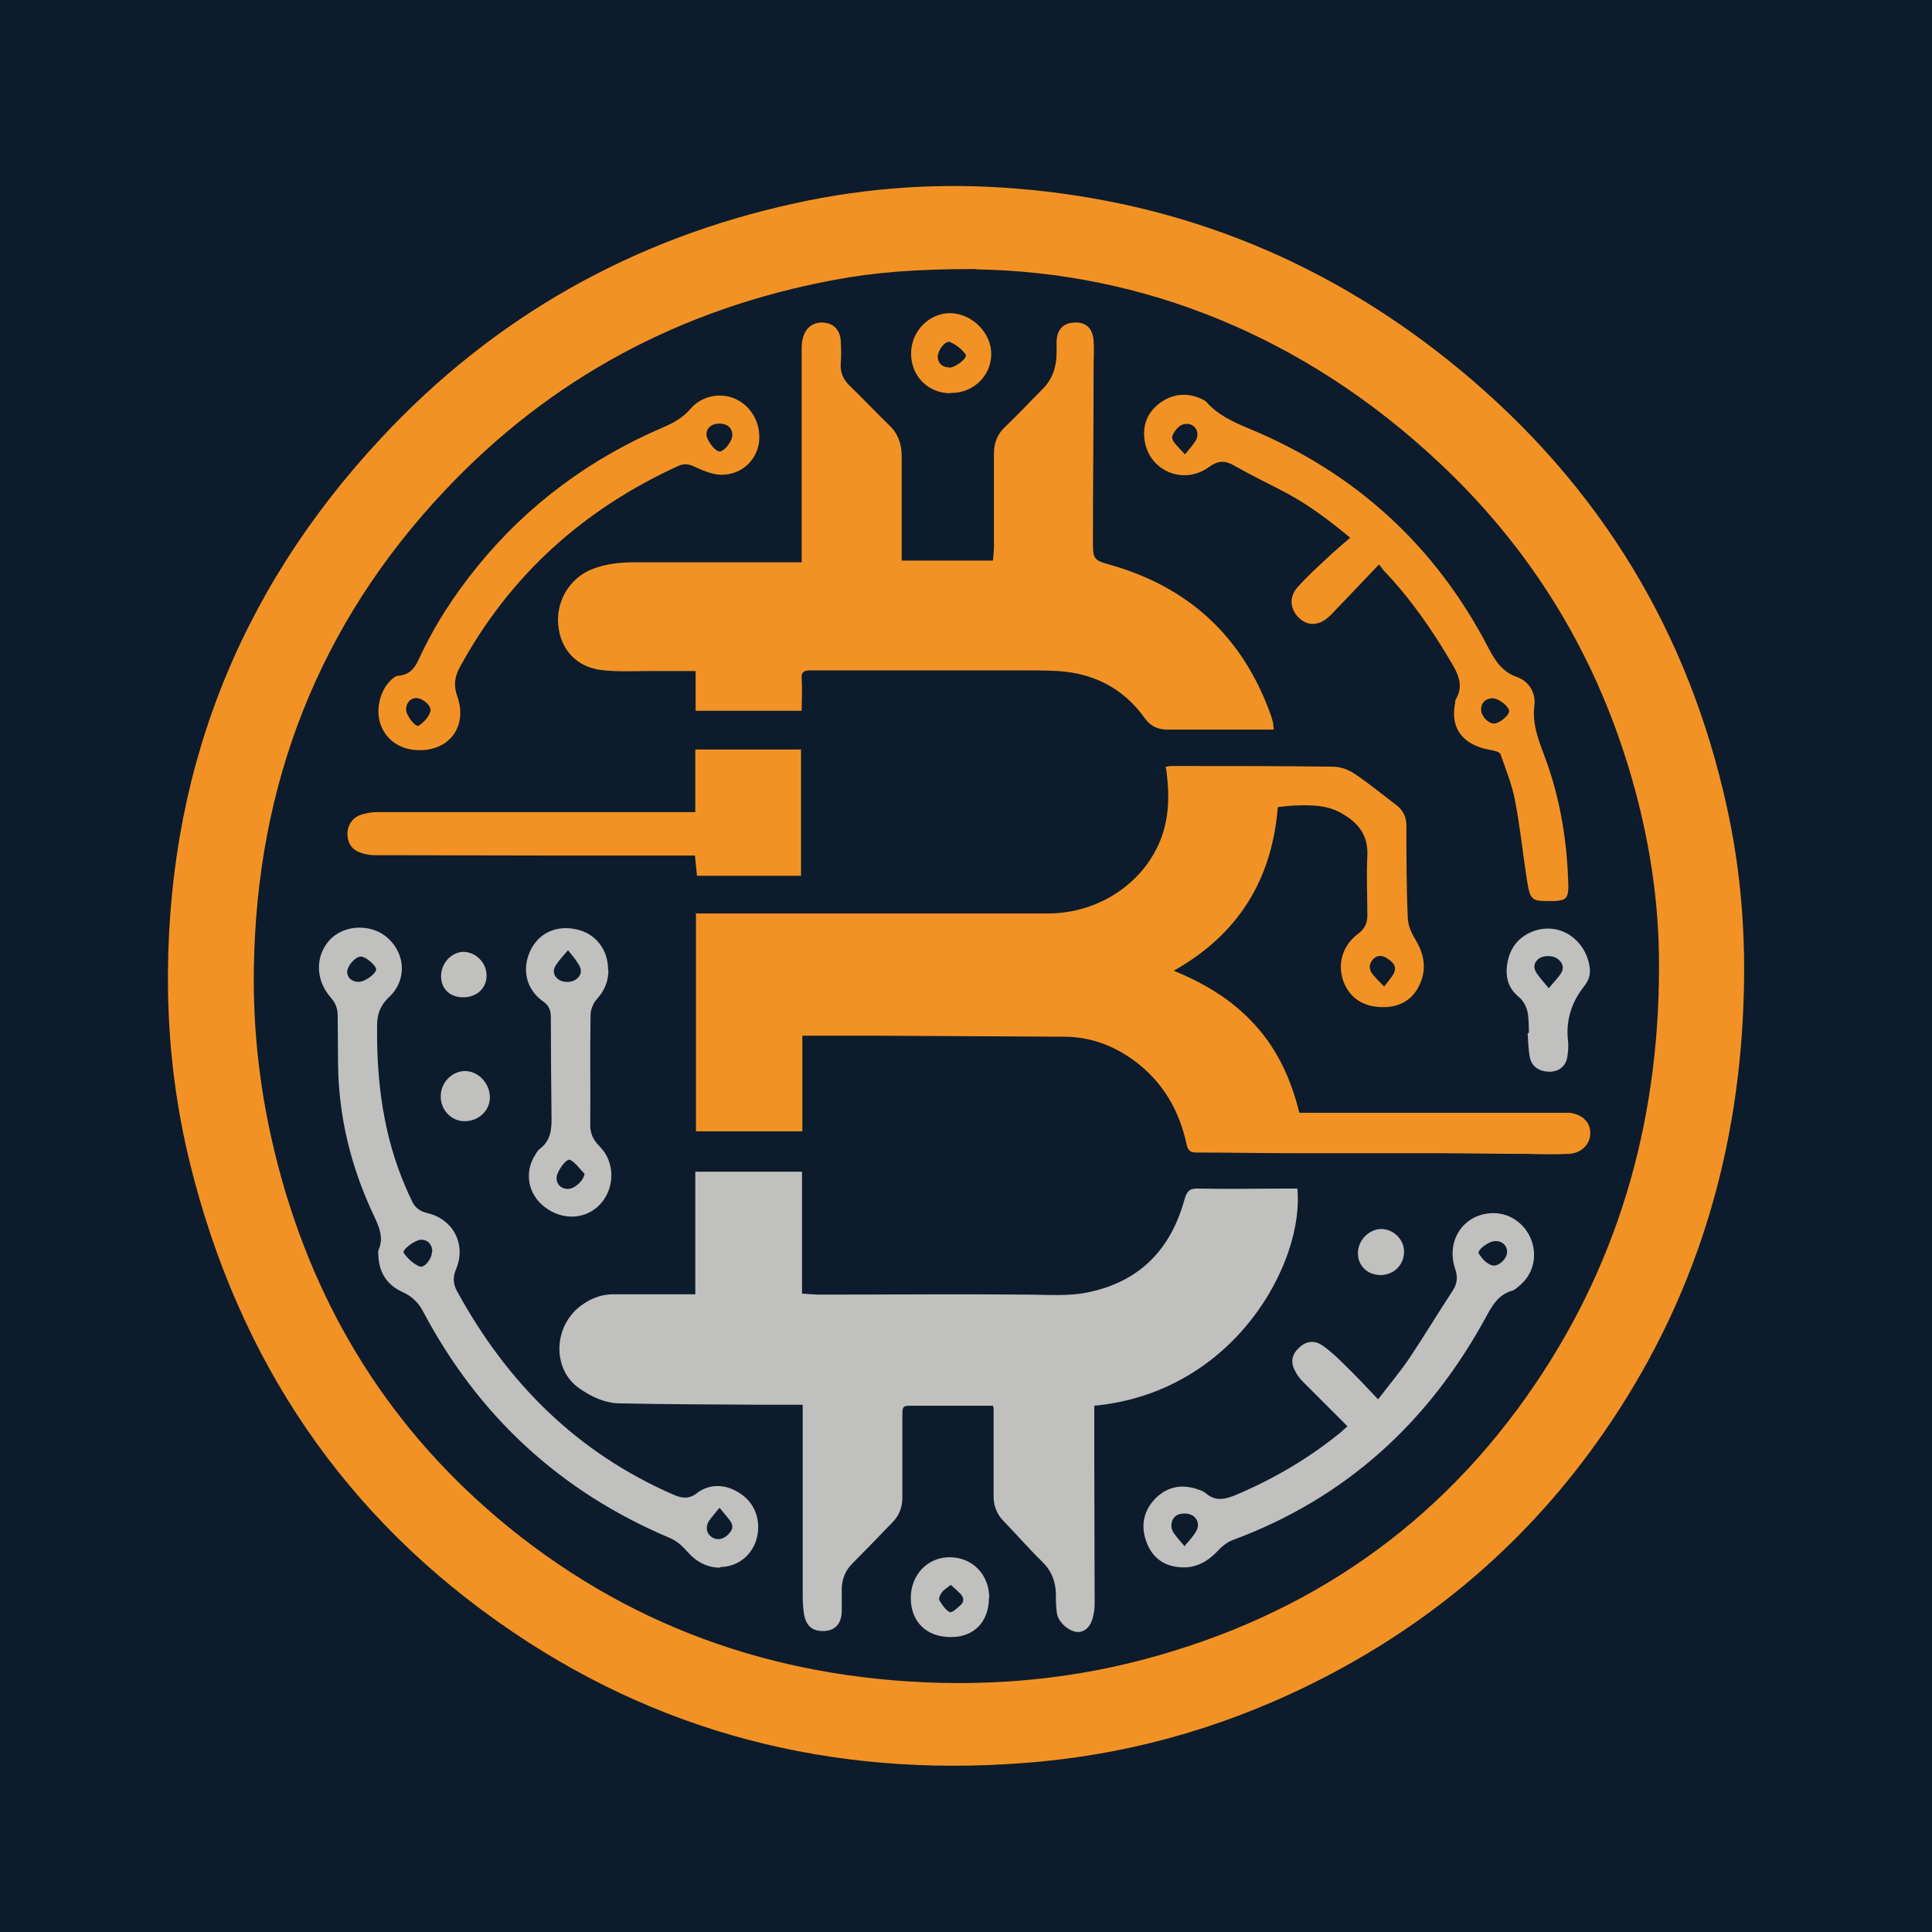
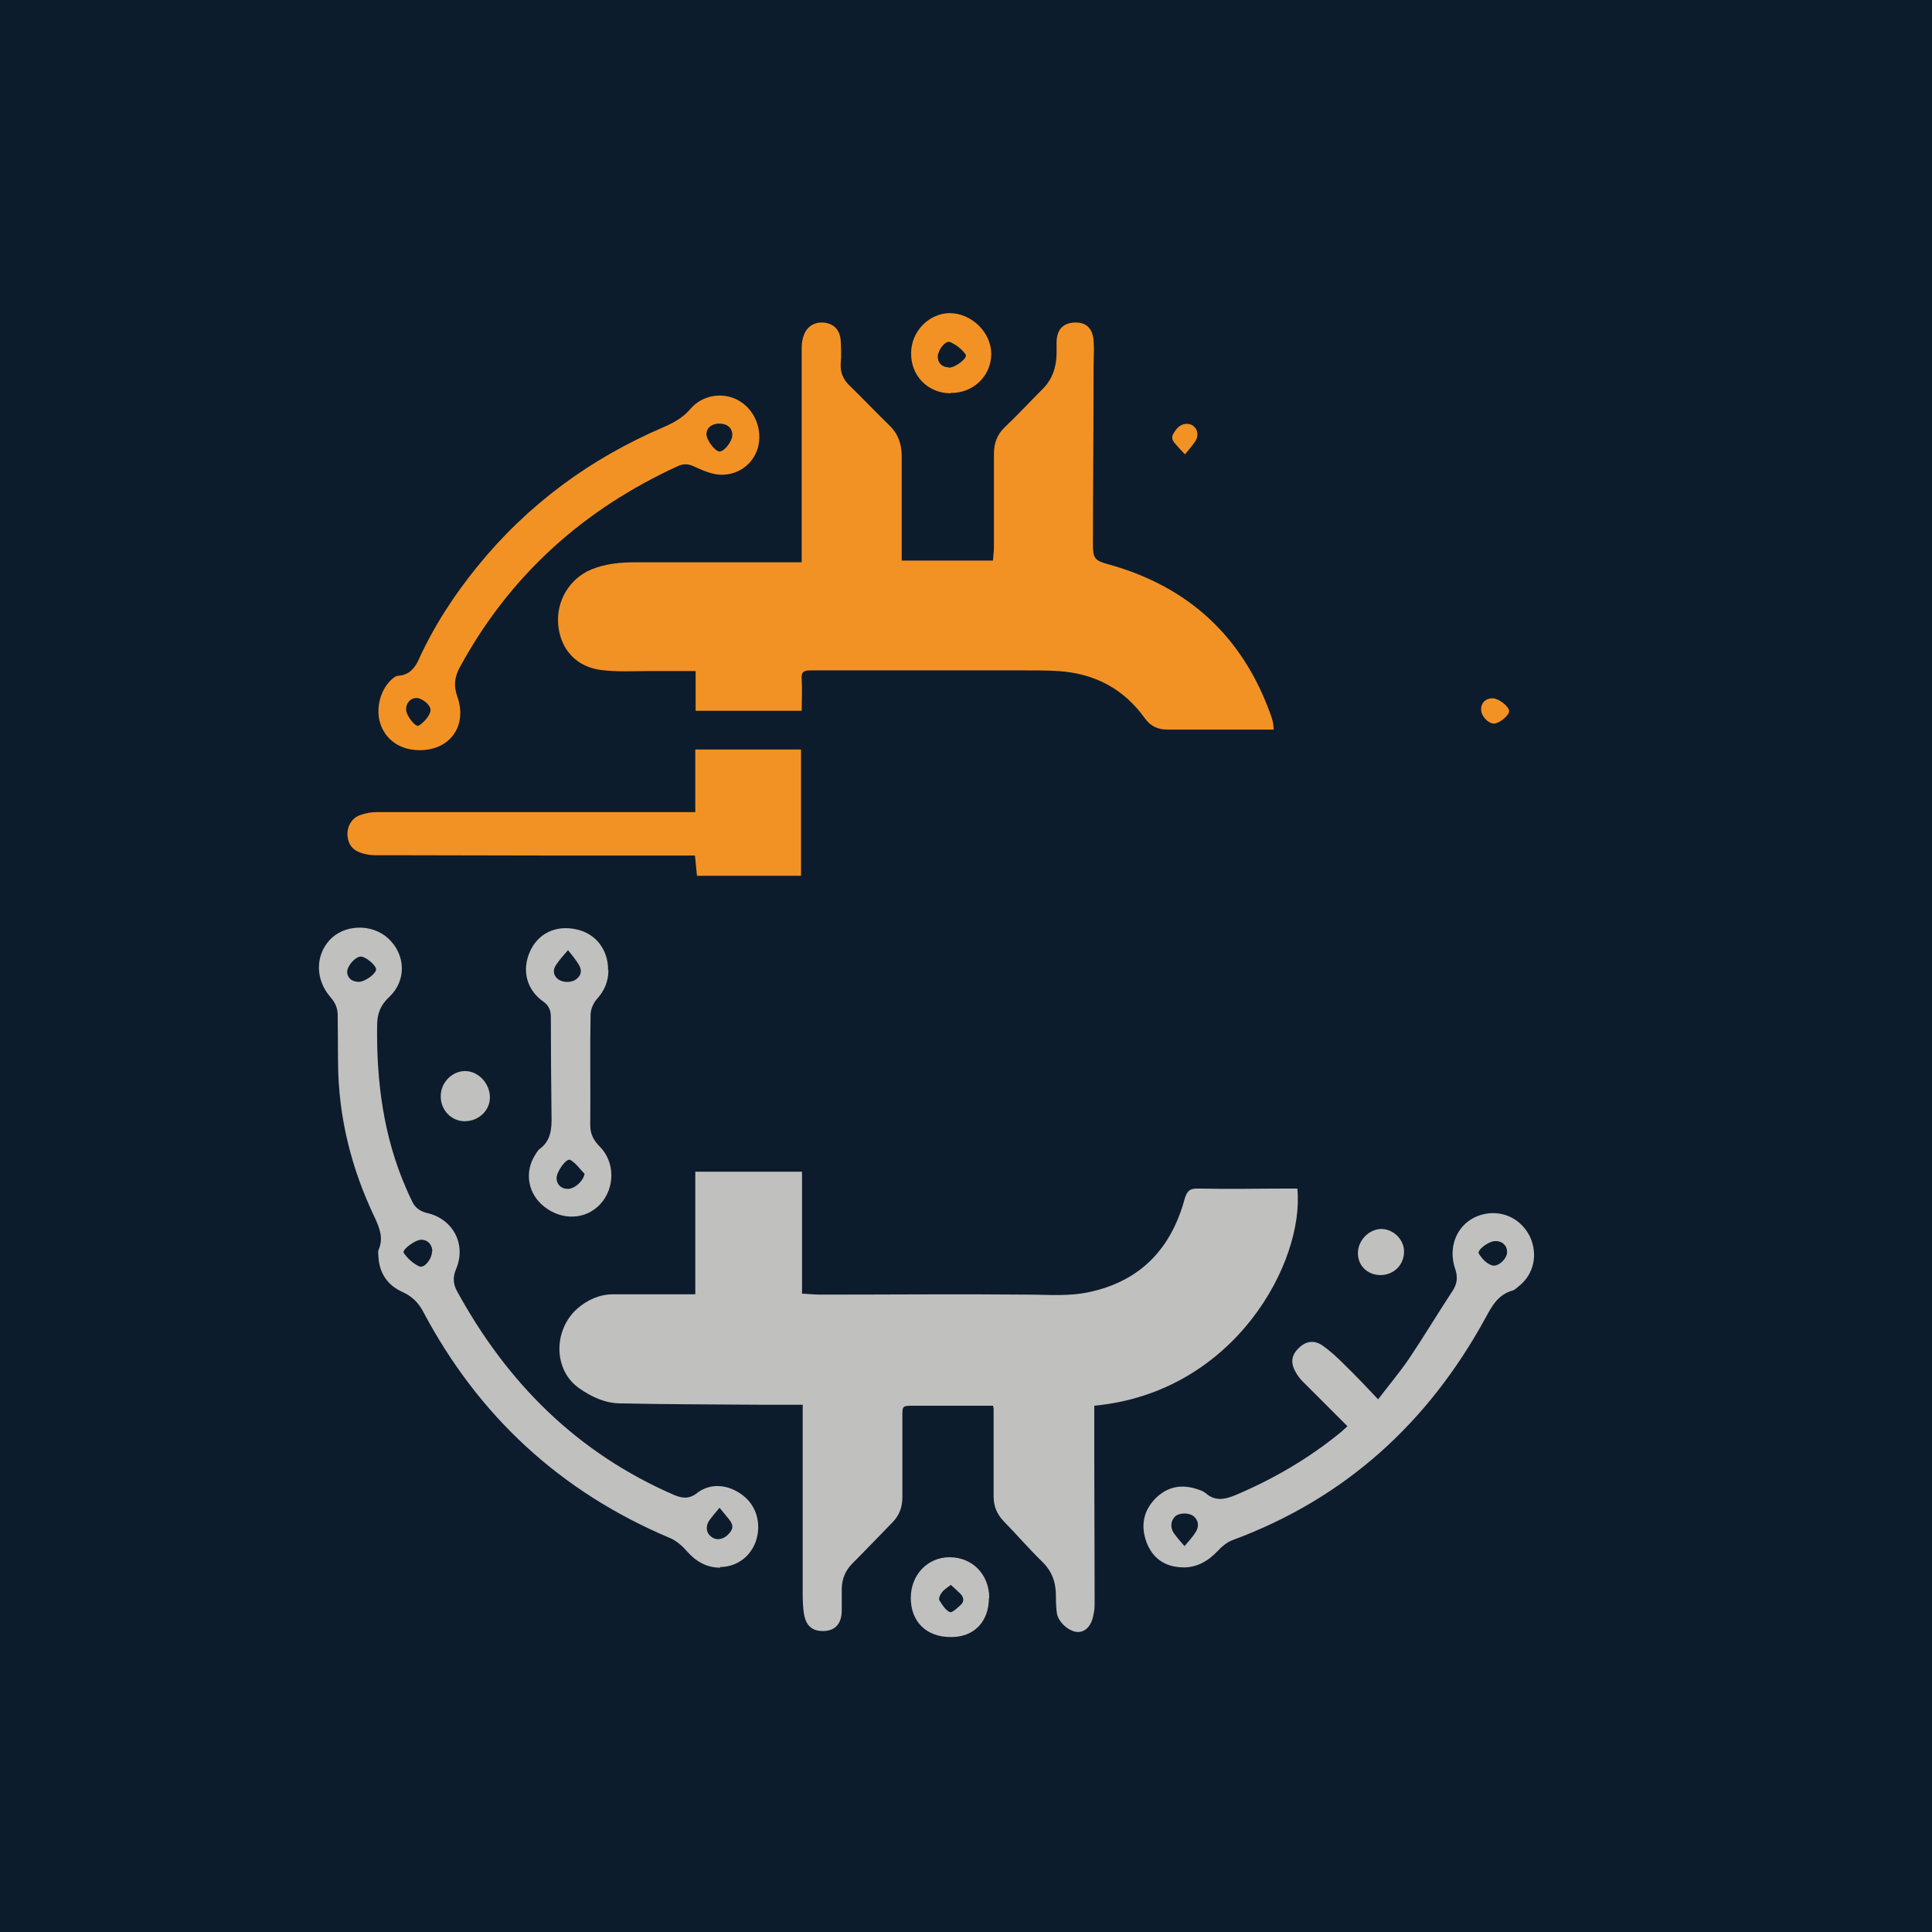
<svg xmlns="http://www.w3.org/2000/svg" id="Ebene_1" data-name="Ebene 1" viewBox="0 0 57.38 57.38">
  <defs>
    <style>
      .cls-1 {
        fill: #f39224;
      }

      .cls-1, .cls-2, .cls-3 {
        stroke-width: 0px;
      }

      .cls-2 {
        fill: #0d1c2c;
      }

      .cls-3 {
        fill: #c0c0bf;
      }
    </style>
  </defs>
  <rect class="cls-2" width="57.38" height="57.38" />
  <g>
-     <path class="cls-1" d="M51.8,28.93c-.03,4.82-1.26,9.29-3.96,13.31-2.18,3.26-5.03,5.78-8.51,7.58-2.65,1.37-5.47,2.22-8.44,2.5-5.66.53-10.93-.65-15.66-3.85-5-3.38-8.15-8.08-9.59-13.93-.41-1.67-.62-3.36-.65-5.08-.09-6.34,2.02-11.83,6.34-16.46,3.35-3.59,7.46-5.91,12.27-6.96,2.17-.48,4.36-.62,6.57-.44,5,.4,9.42,2.24,13.26,5.44,4.09,3.41,6.72,7.72,7.86,12.94.36,1.63.52,3.29.51,4.96ZM29,7.99c-1.83,0-3.05.1-4.26.33-4.52.85-8.39,2.91-11.54,6.26-3.74,3.97-5.58,8.73-5.66,14.17-.03,1.85.18,3.68.62,5.48,1.05,4.31,3.21,7.96,6.6,10.84,3.79,3.21,8.21,4.78,13.15,4.91,2.06.05,4.09-.17,6.08-.7,4.86-1.29,8.76-3.98,11.59-8.15,2.61-3.84,3.75-8.13,3.69-12.75-.02-1.55-.24-3.08-.62-4.58-1-3.94-2.97-7.32-5.94-10.09-4.02-3.76-8.81-5.63-13.72-5.71Z" />
-     <path class="cls-1" d="M20.68,27.13h.27c2.46,0,4.92,0,7.38,0,.93,0,1.86,0,2.79,0,1.54,0,2.91-.94,3.39-2.3.21-.61.22-1.23.14-1.87,0-.06-.02-.12-.03-.19.06,0,.1-.02.15-.02,1.61,0,3.21,0,4.82.02.22,0,.46.09.64.21.43.29.83.62,1.24.93.21.16.3.36.3.62,0,.9,0,1.8.04,2.7,0,.23.1.47.22.66.21.35.32.71.22,1.11-.15.56-.53.88-1.08.91-.63.03-1.07-.24-1.27-.76-.19-.52-.03-1.07.44-1.42.19-.14.27-.31.27-.54,0-.59-.03-1.19,0-1.78.03-.65-.32-1.02-.83-1.29-.38-.2-.79-.21-1.21-.2-.2,0-.4.03-.62.05-.17,2.15-1.17,3.78-3.09,4.86.95.39,1.77.89,2.43,1.63.67.74,1.06,1.62,1.3,2.59.1,0,.19,0,.28,0,2.52,0,5.04,0,7.56,0,.07,0,.14,0,.2,0,.37.05.61.29.6.61,0,.32-.26.59-.63.61-.41.02-.83.01-1.24,0-.92,0-1.85-.02-2.77-.02-1.38,0-2.76,0-4.14,0-.97,0-1.95-.02-2.92-.02-.19,0-.25-.07-.29-.25-.22-1.02-.72-1.87-1.57-2.49-.62-.45-1.31-.7-2.07-.7-1.86-.01-3.72-.02-5.58-.03-.72,0-1.44,0-2.19,0v2.84h-3.16v-6.49ZM41.11,29.3c.08-.1.14-.18.2-.26.19-.24.16-.4-.1-.57-.15-.1-.3-.12-.43.02-.13.14-.13.3-.01.45.1.12.21.23.34.36Z" />
    <path class="cls-3" d="M29.5,41.75h-.97c-.47,0-.93,0-1.4,0-.33,0-.33,0-.33.33,0,.8,0,1.59,0,2.39,0,.29-.09.54-.3.75-.39.4-.78.81-1.18,1.21-.21.21-.31.45-.32.74,0,.22,0,.44,0,.65,0,.39-.18.6-.51.62-.37.02-.57-.16-.62-.56-.02-.16-.03-.33-.03-.49,0-1.79,0-3.59,0-5.38v-.29c-.45,0-.89,0-1.32,0-1.36-.01-2.73-.01-4.09-.04-.45,0-.86-.19-1.23-.45-.76-.53-.78-1.71-.06-2.36.31-.27.67-.43,1.08-.43.72,0,1.44,0,2.16,0,.08,0,.16,0,.27,0v-3.64h3.17v3.62c.19.01.37.03.55.03,2.05,0,4.1-.02,6.14,0,.62,0,1.24.06,1.86-.08,1.51-.33,2.41-1.29,2.81-2.75.07-.24.15-.33.41-.32.9.02,1.8,0,2.7,0,.08,0,.16,0,.24,0,.22,2.15-1.83,6.05-6.03,6.45,0,.13,0,.27,0,.41,0,.38,0,.75,0,1.13,0,1.43.01,2.85.01,4.28,0,.12,0,.24-.03.36-.05.33-.22.53-.45.54-.25.01-.59-.27-.64-.55-.02-.15-.03-.31-.03-.47.01-.42-.1-.77-.41-1.07-.4-.39-.76-.81-1.15-1.21-.2-.21-.29-.45-.29-.73,0-.86,0-1.72,0-2.59,0-.02,0-.04-.02-.1Z" />
    <path class="cls-1" d="M26.8,16.65h2.69c.01-.14.03-.28.03-.42,0-.92,0-1.83,0-2.75,0-.31.09-.57.32-.79.38-.36.74-.75,1.11-1.12.3-.29.42-.65.43-1.05,0-.11,0-.22,0-.34,0-.38.18-.58.52-.6.35-.02.55.16.58.54.02.25,0,.51,0,.76,0,1.76-.02,3.53-.02,5.29,0,.41.05.48.46.59,2.38.66,3.99,2.15,4.82,4.47.03.08.05.16.07.24.01.06.01.12.02.2-.08,0-.14,0-.21,0-.98,0-1.95,0-2.93,0-.29,0-.51-.09-.69-.34-.63-.88-1.5-1.33-2.57-1.4-.35-.02-.7-.02-1.06-.02-2.1,0-4.2,0-6.3,0-.2,0-.28.05-.26.26.02.31,0,.61,0,.94h-3.15v-1.18c-.46,0-.9,0-1.34,0-.49,0-.98.03-1.46-.03-.74-.09-1.21-.61-1.28-1.33-.07-.71.33-1.39.99-1.66.42-.17.86-.21,1.3-.21,1.55,0,3.09,0,4.64,0h.3c0-.14,0-.27,0-.39,0-1.97,0-3.95,0-5.92,0-.12,0-.24.04-.36.08-.31.31-.47.61-.45.31.03.49.22.51.55.01.22.02.44,0,.65-.02.28.07.49.27.68.4.39.78.79,1.18,1.18.26.25.36.56.36.91,0,.95,0,1.89,0,2.84v.26Z" />
    <path class="cls-3" d="M21.4,46.56c-.41,0-.73-.18-1-.49-.14-.16-.31-.31-.5-.39-3.25-1.37-5.69-3.62-7.34-6.74-.14-.26-.33-.44-.59-.56-.45-.2-.7-.55-.73-1.05,0-.07-.02-.14,0-.2.16-.36.03-.67-.12-.99-.69-1.45-1.07-2.97-1.08-4.58,0-.47-.01-.93-.01-1.4,0-.22-.07-.38-.22-.55-.44-.51-.45-1.21-.03-1.68.43-.48,1.26-.51,1.75-.06.52.48.55,1.25.03,1.74-.26.24-.36.5-.36.85-.02,1.67.19,3.29.86,4.83.05.12.11.24.17.37.09.21.25.32.47.37.76.18,1.15.93.85,1.65-.1.23-.1.44.02.66,1.49,2.73,3.57,4.81,6.45,6.06.26.11.47.12.7-.07.39-.29.91-.25,1.34.08.41.31.56.85.39,1.36-.16.47-.58.77-1.07.77ZM12.84,37.17c0-.2-.13-.35-.33-.35-.18,0-.58.3-.52.39.11.16.28.32.46.4.15.07.38-.22.38-.44ZM21.37,44.78c-.11.13-.21.25-.3.37-.12.17-.1.37.04.48.14.12.33.11.49-.03.18-.17.2-.29.05-.48-.09-.11-.18-.22-.28-.34ZM10.66,29.16c.18,0,.51-.24.51-.37,0-.12-.31-.38-.45-.38-.17,0-.4.27-.41.45,0,.18.14.3.34.3Z" />
-     <path class="cls-1" d="M40.94,16.78c-.45.47-.85.9-1.26,1.32-.08.09-.16.18-.25.25-.28.24-.61.24-.85,0-.26-.24-.3-.61-.06-.89.27-.31.58-.59.88-.87.22-.21.46-.41.7-.62-.64-.53-1.3-1.03-2.05-1.41-.47-.24-.95-.48-1.41-.74-.26-.15-.47-.14-.72.04-.76.57-1.81.13-1.93-.81-.06-.46.12-.85.5-1.11.4-.27.83-.28,1.26-.06.03.02.07.04.09.07.33.37.76.57,1.21.76,3.19,1.31,5.59,3.5,7.17,6.56.2.38.41.69.84.84.36.13.56.48.51.85-.07.59.15,1.08.34,1.6.44,1.21.64,2.48.67,3.77,0,.34-.08.42-.42.43-.7.01-.71.01-.82-.69-.12-.78-.2-1.56-.35-2.33-.09-.45-.27-.89-.42-1.33-.02-.05-.09-.09-.15-.1-.13-.04-.26-.05-.39-.09-.67-.2-.95-.67-.81-1.36,0-.04,0-.08.03-.11.22-.4.06-.73-.15-1.08-.57-.97-1.2-1.88-1.98-2.7-.05-.05-.09-.12-.16-.2ZM43.99,21.08c0,.19.21.41.38.41.16,0,.45-.24.45-.37,0-.14-.32-.39-.5-.38-.2,0-.34.14-.33.34ZM35.19,13.5c.12-.15.23-.27.32-.41.13-.22.01-.47-.22-.5-.21-.02-.33.11-.43.27-.1.15-.02.25.08.36.08.09.16.18.26.28Z" />
+     <path class="cls-1" d="M40.94,16.78ZM43.99,21.08c0,.19.21.41.38.41.16,0,.45-.24.45-.37,0-.14-.32-.39-.5-.38-.2,0-.34.14-.33.34ZM35.19,13.5c.12-.15.23-.27.32-.41.13-.22.01-.47-.22-.5-.21-.02-.33.11-.43.27-.1.15-.02.25.08.36.08.09.16.18.26.28Z" />
    <path class="cls-1" d="M20.66,22.26h3.13v3.75h-3.09c-.02-.2-.04-.39-.06-.6-.09,0-.16,0-.24,0-2.9,0-5.79,0-8.69-.01-.19,0-.38,0-.56,0-.13,0-.27-.02-.4-.06-.27-.08-.41-.26-.43-.52-.02-.26.12-.52.37-.61.16-.06.34-.09.5-.09,3.05,0,6.09,0,9.14,0h.32v-1.86Z" />
    <path class="cls-3" d="M40.02,42.36c-.45-.45-.89-.89-1.32-1.32-.09-.09-.17-.19-.23-.31-.15-.27-.11-.5.12-.71.2-.19.45-.23.7-.05.24.17.45.37.66.58.32.31.63.64.98,1.01.32-.42.63-.79.9-1.18.45-.67.87-1.37,1.31-2.04.14-.21.16-.41.08-.65-.26-.76.15-1.5.9-1.64.55-.1,1.07.17,1.32.68.24.52.12,1.11-.32,1.46-.06.05-.13.12-.2.14-.43.12-.61.46-.8.81-1.7,3.11-4.16,5.36-7.51,6.6-.17.06-.33.2-.46.34-.29.3-.63.49-1.05.47-.51-.02-.87-.27-1.05-.75-.18-.49-.09-.94.28-1.31.37-.36.81-.42,1.29-.24.06.02.13.05.18.09.28.25.56.2.88.07,1.14-.48,2.2-1.1,3.15-1.88.06-.05.12-.11.2-.18ZM35.18,45.92c.12-.14.23-.26.32-.4.12-.17.1-.36-.04-.48-.14-.12-.43-.12-.56,0-.13.12-.15.33-.04.49.09.13.2.25.32.39ZM44.76,37.18c0-.19-.15-.33-.35-.32-.2,0-.55.27-.49.37.09.15.23.3.39.35.19.06.46-.21.45-.4Z" />
    <path class="cls-1" d="M12.46,22.28c-.54,0-.96-.27-1.14-.72-.18-.45-.05-1.04.3-1.37.06-.05.13-.12.21-.12.31-.02.48-.21.6-.47.46-1.01,1.06-1.93,1.76-2.79,1.49-1.83,3.34-3.19,5.51-4.12.3-.13.58-.28.81-.55.35-.41.95-.5,1.4-.26.47.25.72.8.62,1.33-.1.5-.53.89-1.1.89-.25,0-.52-.11-.76-.22-.18-.09-.33-.13-.53-.04-2.82,1.29-5.01,3.26-6.49,5.99-.15.28-.18.54-.07.85.31.87-.21,1.6-1.11,1.6ZM21.37,12.58c-.23,0-.38.12-.39.31,0,.18.25.51.39.52.14,0,.38-.3.38-.49,0-.21-.15-.34-.39-.34ZM12.37,20.73c-.18,0-.31.15-.31.34,0,.18.29.55.38.48.15-.1.29-.25.34-.41.06-.17-.23-.41-.42-.41Z" />
    <path class="cls-3" d="M18.07,28.81c0,.34-.12.62-.35.87-.1.12-.18.3-.18.46-.02,1.09,0,2.19-.01,3.28,0,.26.1.45.28.63.46.46.46,1.23.02,1.71-.42.46-1.12.5-1.65.09-.5-.38-.62-1.03-.28-1.56.04-.06.07-.12.12-.16.35-.25.37-.62.36-1-.01-.97-.02-1.95-.02-2.92,0-.19-.05-.34-.22-.46-.5-.35-.65-.93-.4-1.49.24-.54.77-.79,1.37-.66.58.12.95.6.95,1.2,0,0,0,.01,0,.02ZM16.87,28.22c-.13.15-.25.28-.35.43-.1.14-.1.3.04.42.14.12.42.13.57,0,.15-.12.15-.27.06-.42-.09-.15-.2-.28-.32-.43ZM17.36,34.86c-.14-.14-.25-.31-.42-.41-.11-.07-.41.34-.41.54,0,.19.14.32.33.32.21,0,.46-.23.5-.44Z" />
-     <path class="cls-3" d="M45.41,30.67c-.01-.22,0-.44-.05-.65-.04-.15-.13-.31-.25-.41-.36-.29-.41-.67-.33-1.07.1-.46.39-.77.84-.91.75-.22,1.46.29,1.59,1.07.04.26-.03.42-.16.59-.38.48-.55,1.02-.48,1.63.02.15,0,.32-.02.47-.05.28-.24.43-.52.44-.3,0-.53-.14-.59-.41-.05-.24-.05-.49-.07-.74.01,0,.02,0,.03,0ZM46,29.35c.12-.15.24-.27.34-.41.11-.15.1-.31-.05-.44-.15-.14-.48-.14-.62,0-.14.13-.12.28-.02.42.1.14.22.28.34.42Z" />
    <path class="cls-3" d="M29.37,47.46c0,.71-.45,1.17-1.14,1.16-.72,0-1.18-.46-1.18-1.16,0-.69.5-1.21,1.15-1.21.68,0,1.18.51,1.18,1.21ZM28.24,47.07c-.1.08-.21.14-.27.23-.05.06-.1.18-.07.23.08.13.18.29.31.35.06.03.22-.12.32-.21.11-.1.1-.22,0-.33-.08-.08-.17-.16-.28-.26Z" />
    <path class="cls-1" d="M28.23,11.68c-.67,0-1.18-.52-1.17-1.19,0-.64.52-1.18,1.14-1.19.66,0,1.25.58,1.24,1.23-.01.64-.54,1.15-1.2,1.14ZM28.18,10.92c.2,0,.57-.29.5-.39-.11-.16-.28-.29-.46-.37-.14-.06-.36.23-.37.43,0,.19.13.32.33.32Z" />
    <path class="cls-3" d="M13.81,31.81c.4,0,.74.37.74.78,0,.4-.34.71-.75.71-.4,0-.72-.34-.71-.75,0-.4.34-.74.72-.74Z" />
    <path class="cls-3" d="M41.01,37.87c-.39,0-.68-.27-.68-.65,0-.38.32-.71.69-.72.36,0,.68.31.68.67,0,.39-.29.69-.69.7Z" />
-     <path class="cls-3" d="M13.76,29.62c-.4,0-.66-.25-.66-.63,0-.38.3-.71.66-.72.37,0,.7.33.69.71,0,.37-.29.64-.69.64Z" />
  </g>
</svg>